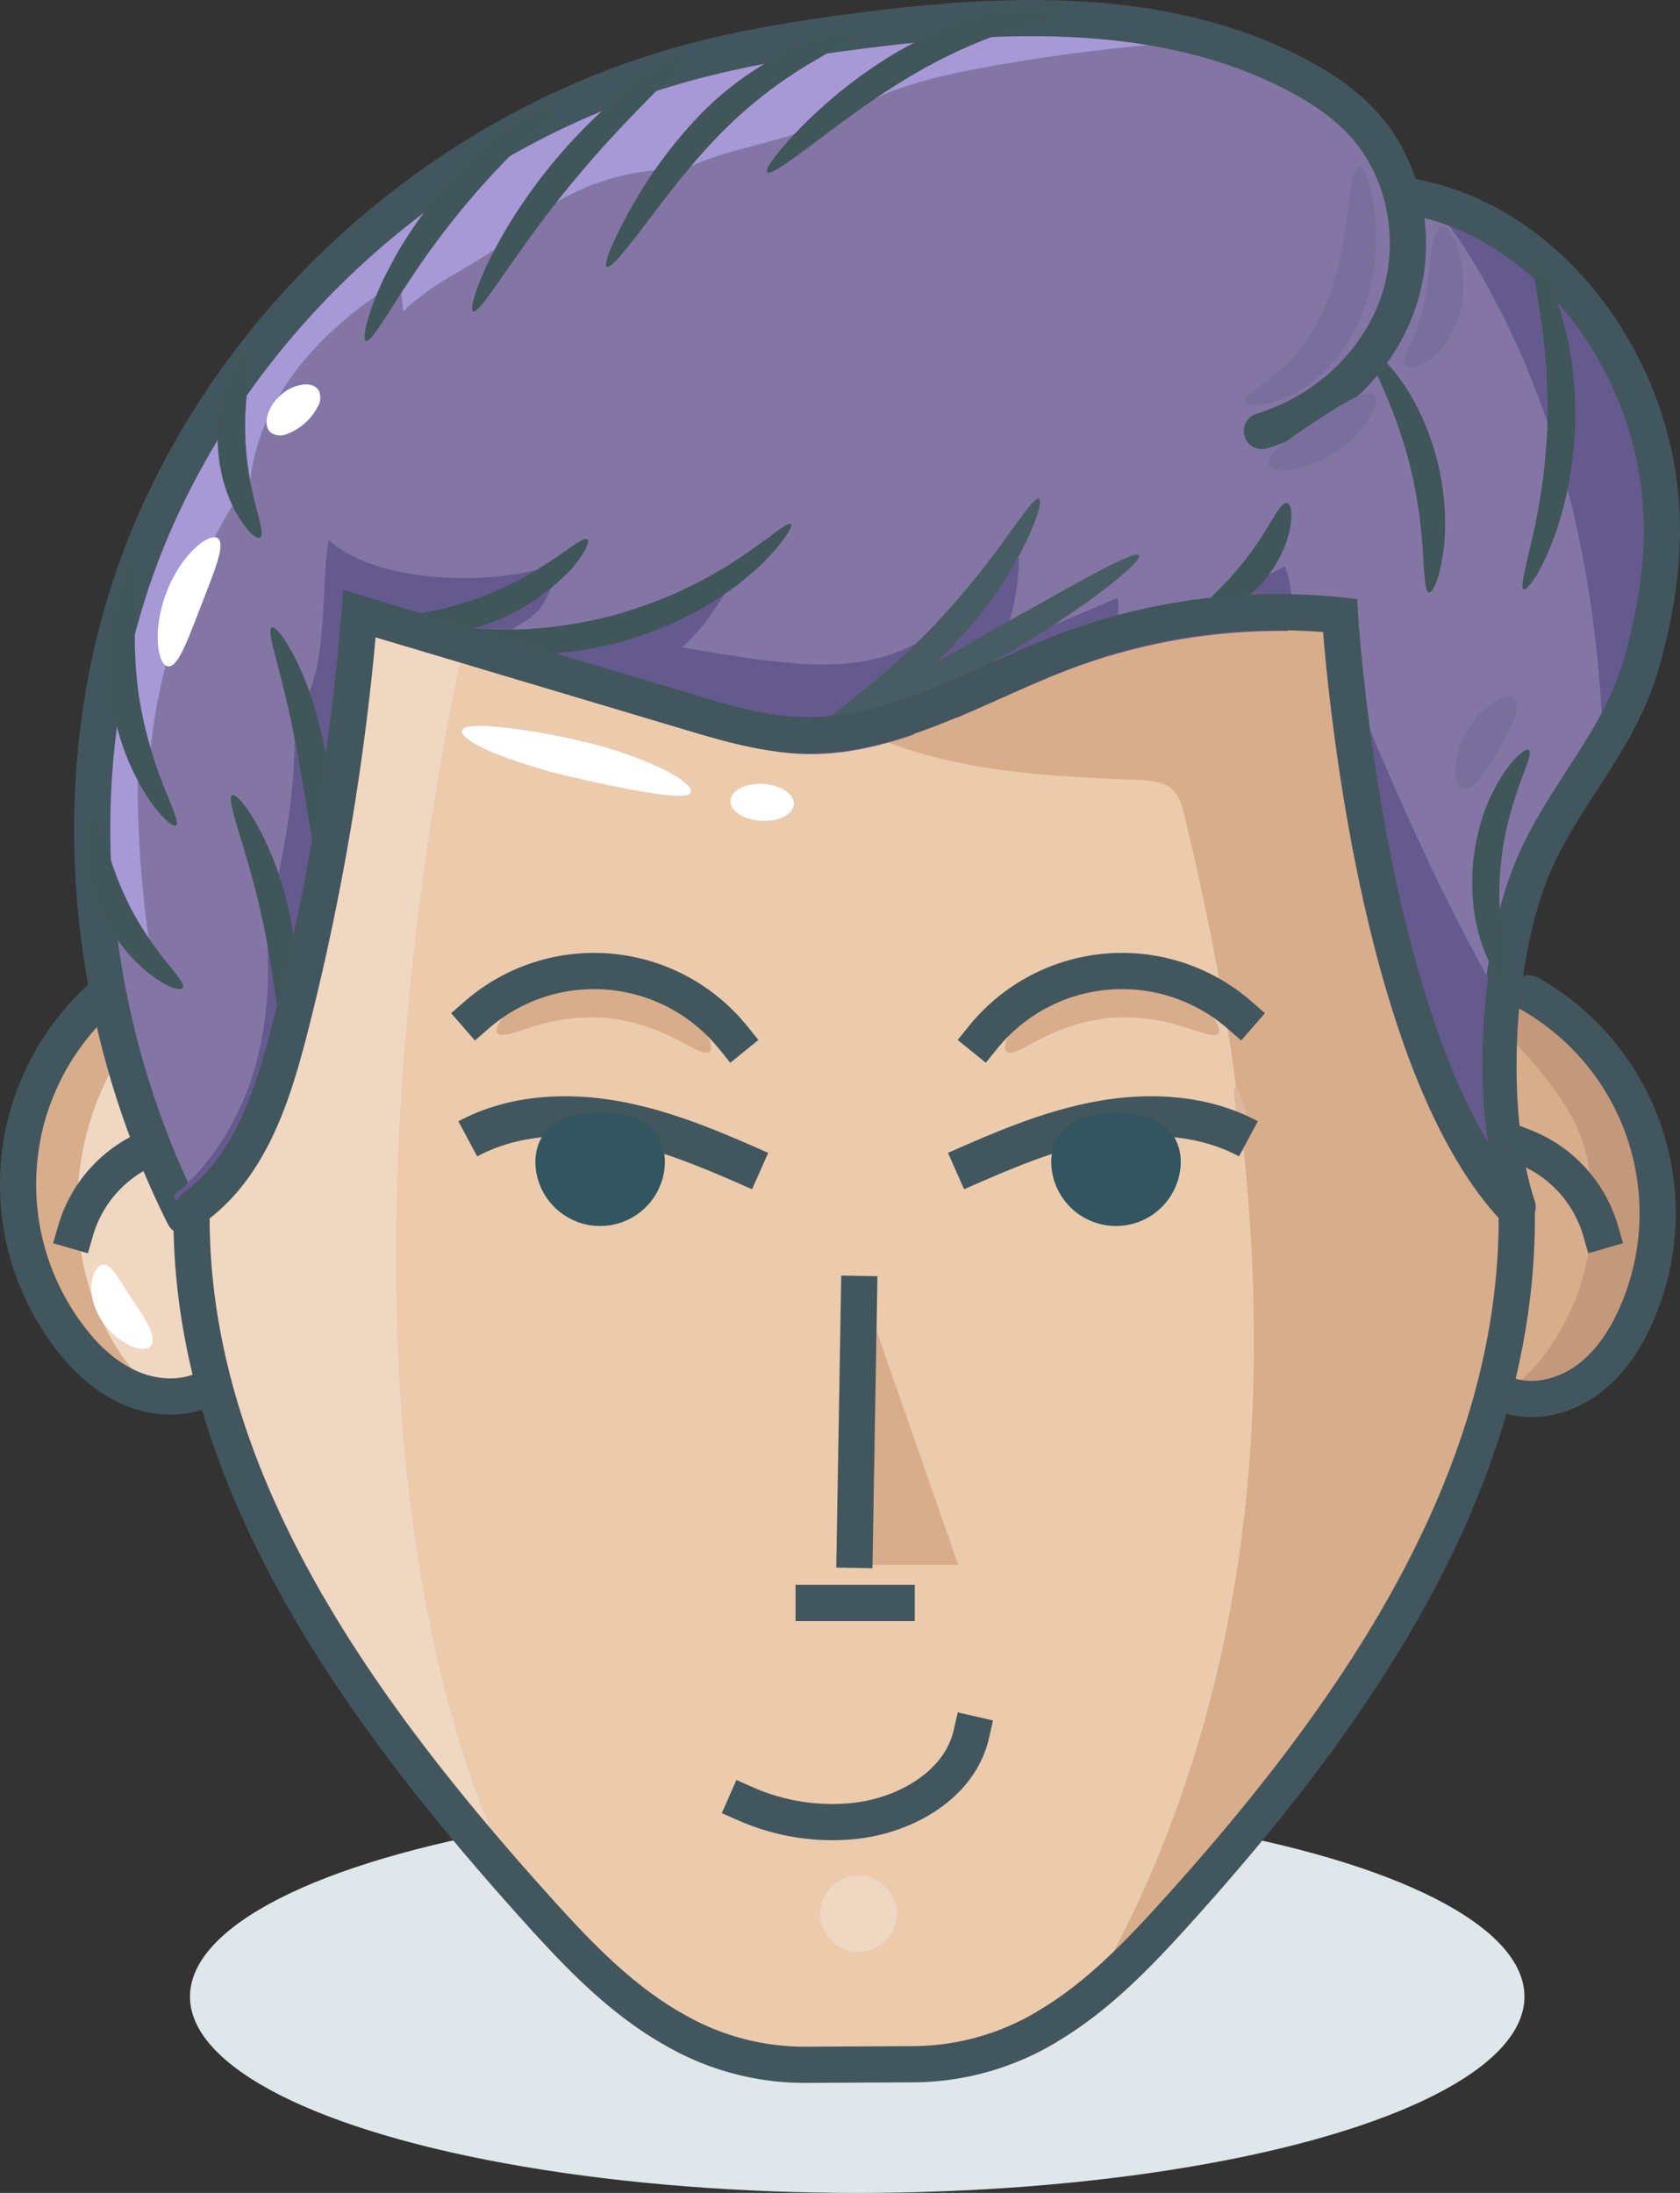
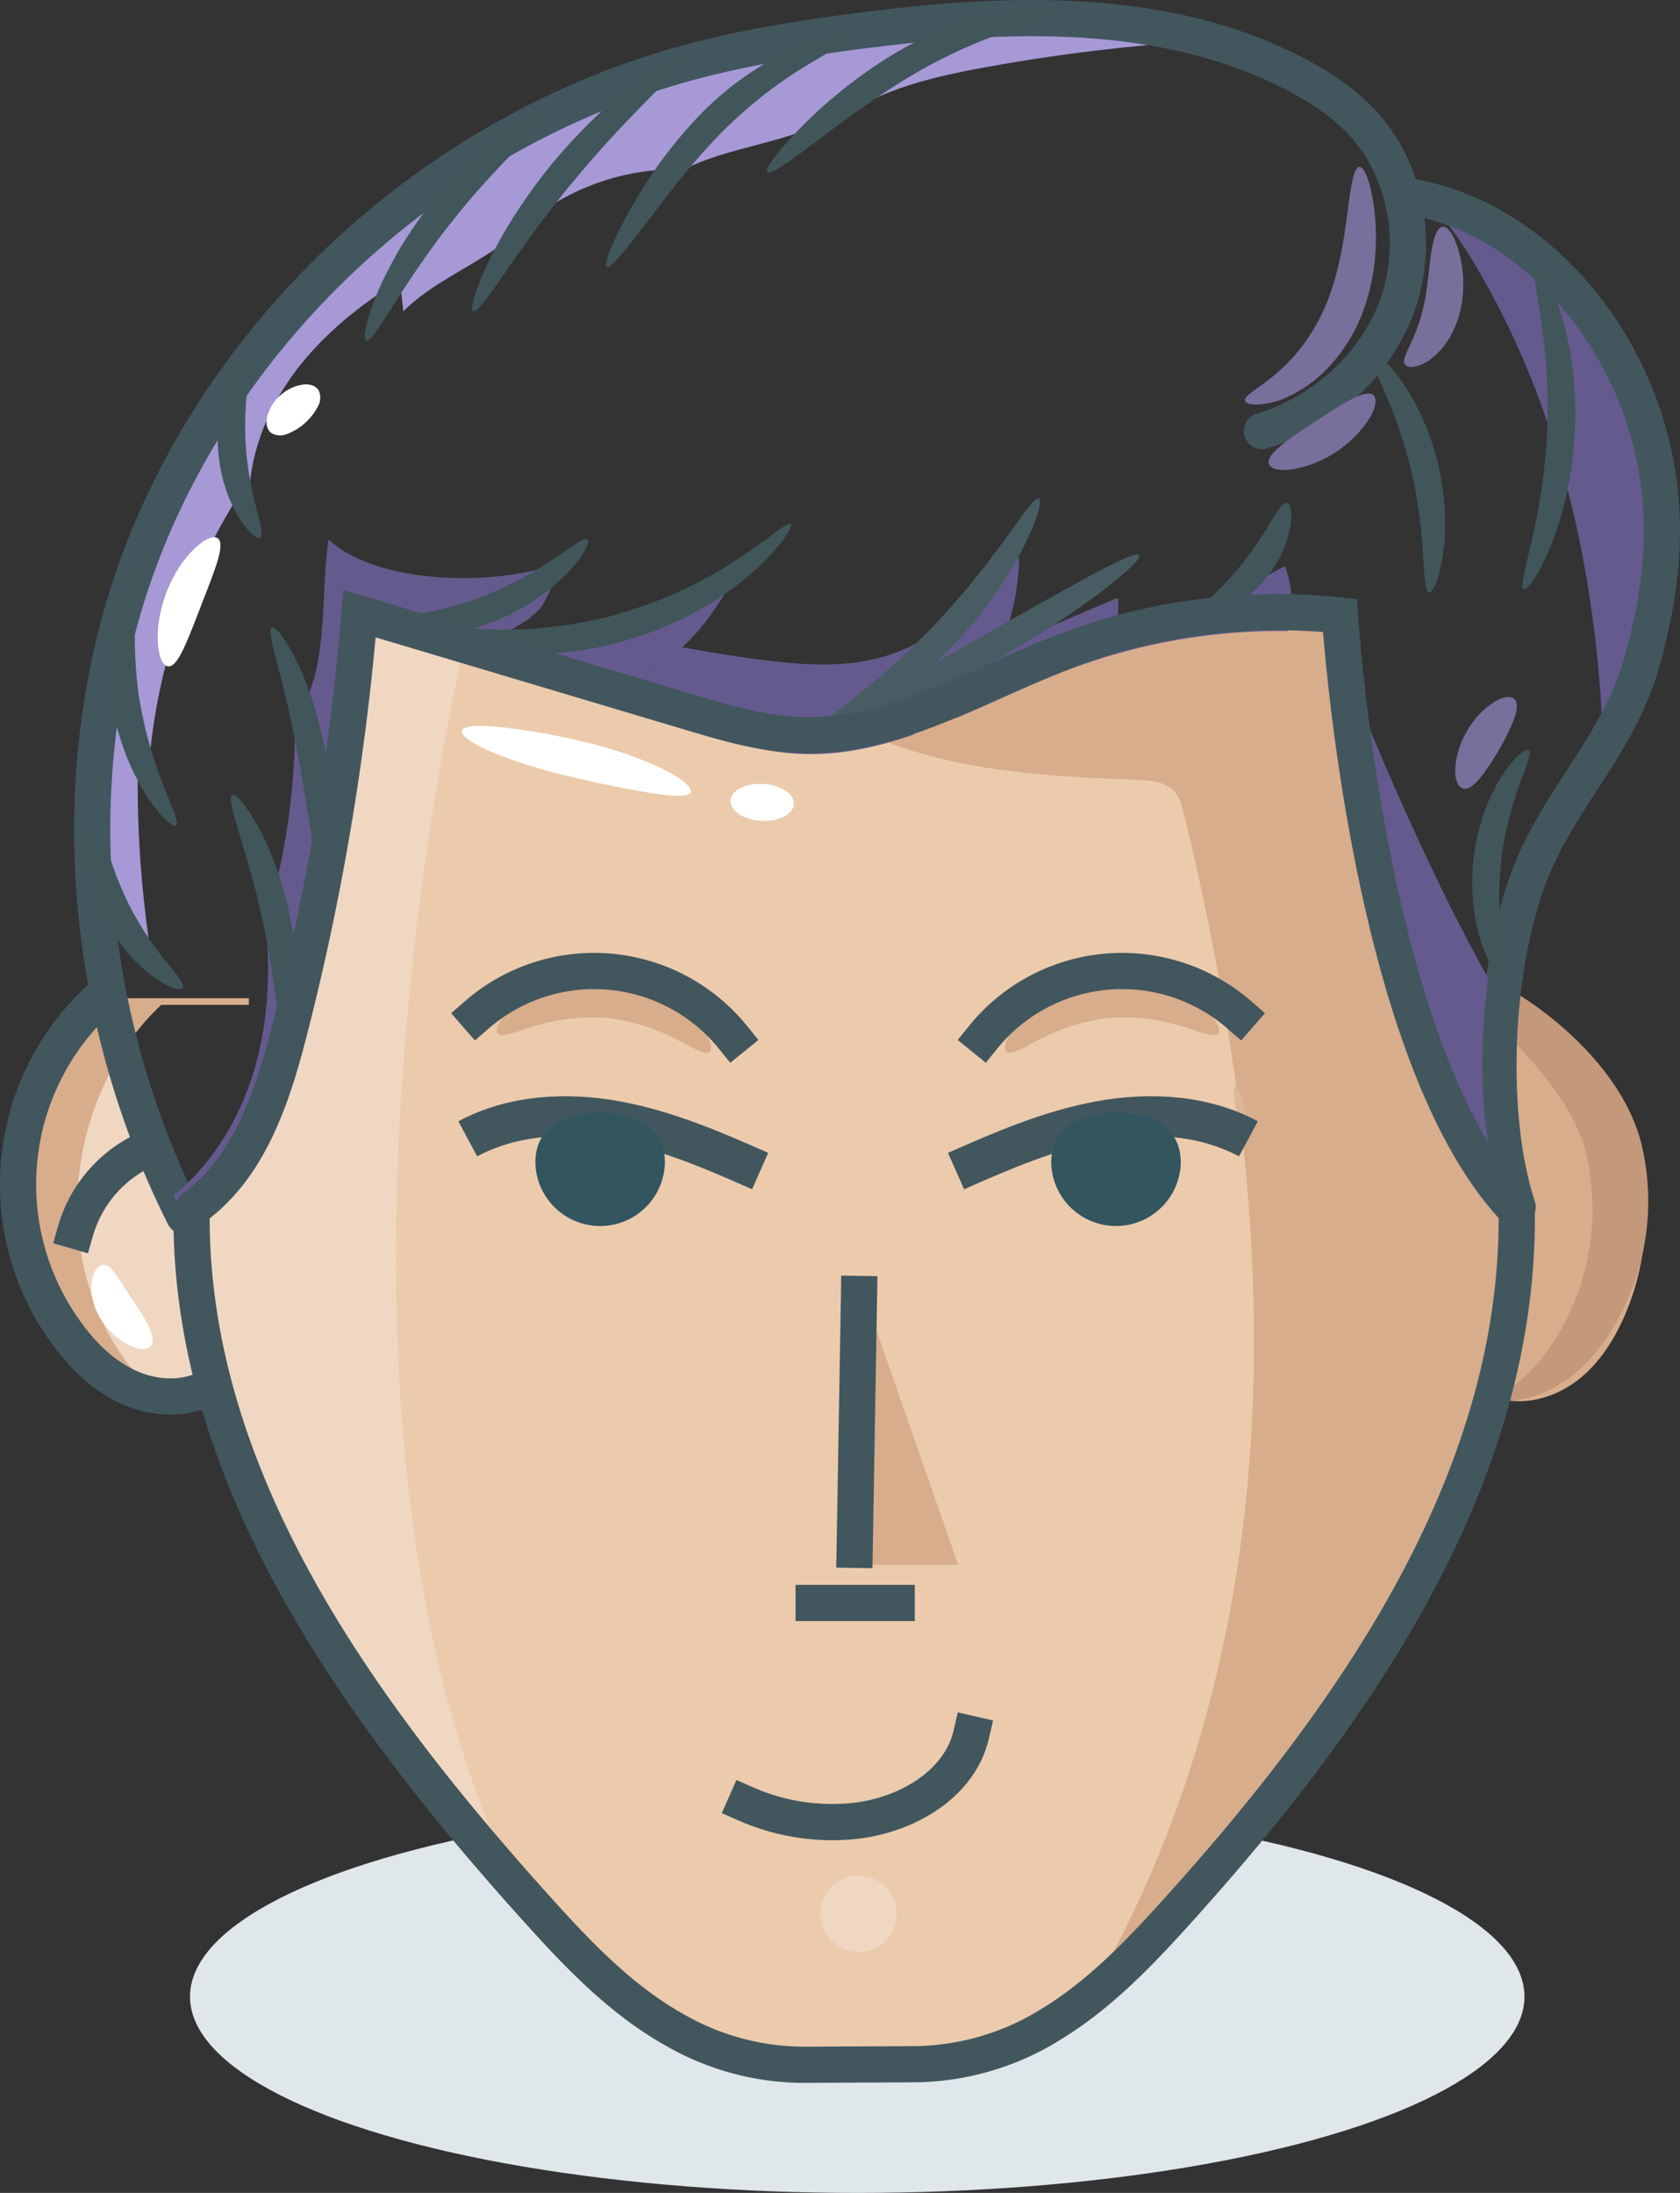
<svg xmlns="http://www.w3.org/2000/svg" viewBox="0 0 464.12 605.75">
  <rect x="0" y="0" width="464.12" height="605.75" fill="#333333" stroke="none" />
  <defs>
    <style>.cls-1{fill:#dfe7ea;}.cls-2{fill:#f0d7c2;}.cls-3{fill:#d7ad8c;}.cls-4{fill:#c4987a;}.cls-5{fill:#8376a5;}.cls-6{fill:#655a8e;}.cls-7{fill:#ebcbac;}.cls-16,.cls-8,.cls-9{fill:none;stroke:#42565e;stroke-miterlimit:10;}.cls-8{stroke-linecap:round;}.cls-8,.cls-9{stroke-width:10px;}.cls-9{stroke-linecap:square;}.cls-10{fill:#dcb79b;}.cls-11{fill:#fff;}.cls-12{fill:#40565a;}.cls-13{fill:#a699d6;}.cls-14{fill:#485d63;}.cls-15{fill:#796f9c;}.cls-16{stroke-width:11px;}.cls-17{fill:#325560;}</style>
  </defs>
  <title>Asset 120</title>
  <g id="Layer_2" data-name="Layer 2">
    <g id="Layer_1-2" data-name="Layer 1">
      <ellipse class="cls-1" cx="236.82" cy="551.53" rx="184.33" ry="54.22" />
      <path class="cls-2" d="M30.24,275.91A69.67,69.67,0,0,0,21.69,369c4.48,6,10.06,11.3,16.89,14.32s15,3.46,21.65,0" />
      <path class="cls-3" d="M18,366.5c3.62,6.7,8.36,12.95,14.66,17.24,2.69,1.84,7,1.57,11.13,1.27-5.9-4.26-10.4-10.26-13.86-16.68-15.65-29-9.35-68.14,14.59-90.75H68.76v-1.84H32.58C8.64,298.37,2.34,337.52,18,366.5Z" />
      <path class="cls-3" d="M419,275a69.67,69.67,0,0,1,29.75,88.61c-3,6.84-7.19,13.32-13.14,17.82s-13.82,6.82-21.06,5" />
      <path class="cls-4" d="M411.42,386.76a29.59,29.59,0,0,0,19.15-4.19c6.72-4,11.79-10.17,15.61-16.77A67.58,67.58,0,0,0,453.47,316c-4.12-16.58-18.64-31.49-33.49-41l-1,13.49c7.89,8.45,16.35,18.74,19.1,29.76a67.58,67.58,0,0,1-7.29,49.78c-3.82,6.6-8.9,12.74-15.61,16.77A30.36,30.36,0,0,1,411.42,386.76Z" />
-       <path class="cls-5" d="M452.36,118.46c-8.78-30.07-32.4-57-62.92-63.67a46.85,46.85,0,0,0-9.71-17.86c-5.41-6.13-12.35-10.72-19.61-14.48-36.17-18.7-79.26-17-119.65-11.85-16.15,2.07-32.27,4.63-48,8.91C128.34,37,73,84.38,45.91,145.09s-22.25,133.54,7.56,193L262.36,185.91V334.35H414.7c-8.85-26.74-4.64-73.12,7.76-98.72,9.21-19,22.61-32.09,28.47-53.07C457,160.94,458.72,140.29,452.36,118.46Z" />
      <path class="cls-6" d="M454.65,186.37C452,196,447.72,203.88,443,211.49c-.82-48.6-11-97.83-36.11-139.38A92.48,92.48,0,0,0,398.41,60c28,8.43,49.4,34,57.66,62.31C462.44,144.1,460.69,164.75,454.65,186.37Z" />
      <path class="cls-7" d="M53.69,331.22c15.1-11.09,21.39-30.36,26.05-48.51A691.24,691.24,0,0,0,99.16,167.36l91,27.16c10,3,20.12,6,30.54,6.38,26.17,1,49.73-14.31,74.25-23.5A165.16,165.16,0,0,1,370,167.87s7.5,121.7,48.83,164.47c.81,73-43.54,137.46-92.3,191.78-11.27,12.55-23,25.08-37.55,33.62l-.21.12a72.52,72.52,0,0,1-36.5,10.2l-29.86.15a71.65,71.65,0,0,1-36.73-9.91l-1-.56c-14.55-8.54-26.28-21.06-37.55-33.62C98.47,469.8,52,405.33,52.78,332.34" />
      <path class="cls-2" d="M146.18,528.31c-48.31-54-94-118-93.24-190.45l.91-1.13c15.09-11.09,21.39-30.36,26-48.51A690.78,690.78,0,0,0,99.31,172.88l28.18,8.41C118.46,222.82,83,409.19,146.18,528.31Z" />
      <path class="cls-3" d="M323.51,525.35a270.7,270.7,0,0,1-19.2,19.85c22.46-40.14,35.38-85.8,40-131.73,6.33-63.1-2.24-126.93-17.2-188.56-.55-2.26-1.17-4.63-2.75-6.34-2.47-2.67-6.5-3-10.13-3.13-20.76-.84-41.76-1.81-61.63-7.87a105.08,105.08,0,0,1-17.44-7c19.43-4.07,37.77-14.78,56.7-21.88A165.11,165.11,0,0,1,367,169.1s7.49,121.69,48.83,164.46C416.61,406.56,372.26,471,323.51,525.35Z" />
      <path class="cls-8" d="M390.57,54.45c31.3,6,55.6,33.41,64.53,64,6.37,21.82,4.61,42.47-1.43,64.1-5.86,21-19.26,34.06-28.47,53.07-12.4,25.6-14.78,71.07-5.93,97.81" />
      <path class="cls-8" d="M27.49,275.91A69.67,69.67,0,0,0,18.93,369c4.48,6,10.06,11.3,16.89,14.32s15,3.46,21.65,0" />
-       <path class="cls-8" d="M422.38,274.38A69.67,69.67,0,0,1,452.13,363c-3,6.84-7.19,13.32-13.14,17.82s-13.82,6.82-21.06,5" />
      <polygon class="cls-3" points="237.17 353.31 237.17 432.24 264.71 432.24 237.17 353.31" />
      <polyline class="cls-9" points="237.32 357.44 236.19 423.51 236.11 428.1" />
      <path class="cls-10" d="M344.27,308.58c.57,5-.41,9-1.09,8.93s-.9-4-1.45-8.65-1.2-8.52-.51-8.75S343.71,303.58,344.27,308.58Z" />
      <path class="cls-11" d="M160.6,204.75a109.34,109.34,0,0,1,22.25,7.54c5.49,2.71,8.48,5.28,8,6.57s-4.34,1.18-10.15.31-13.7-2.41-22.45-4.49A144,144,0,0,1,136,207.81c-5.57-2.38-8.76-4.67-8.36-6s4.24-1.55,10.15-1A175.83,175.83,0,0,1,160.6,204.75Z" />
      <path class="cls-12" d="M397.3,128.18a75.72,75.72,0,0,1,1.9,14c0,2.17.07,4.23-.09,6.16-.07,1-.1,1.89-.21,2.78l-.35,2.55c-1,6.48-2.82,10.19-3.8,10s-1.24-4.15-1.61-10.27L393,151c0-.83-.16-1.7-.23-2.59-.11-1.78-.38-3.68-.6-5.67-.54-4-1.27-8.29-2.32-12.78s-2.39-8.66-3.69-12.45c-.71-1.87-1.32-3.68-2-5.33-.34-.83-.63-1.65-1-2.41l-.95-2.21c-2.43-5.63-4.08-9.23-3.19-9.9s4.05,1.91,7.9,7.22l1.46,2.11c.5.74.95,1.55,1.44,2.38,1,1.65,1.9,3.5,2.85,5.46A75.74,75.74,0,0,1,397.3,128.18Z" />
      <path class="cls-12" d="M435.13,118.25a108.47,108.47,0,0,1-2.34,18.33c-.67,2.76-1.29,5.39-2.1,7.78-.39,1.2-.73,2.37-1.14,3.46L428.33,151a55.23,55.23,0,0,1-2.41,5.25c-.39.76-.74,1.46-1.11,2.09s-.74,1.19-1.08,1.69c-1.34,2-2.3,3-2.79,2.77-1-.47.38-5.47,2.21-13.44l.71-3.13c.25-1.08.43-2.23.67-3.4.51-2.34.86-4.87,1.31-7.51A173.57,173.57,0,0,0,427.48,118a173.79,173.79,0,0,0-.37-17.39c-.26-2.66-.43-5.21-.77-7.58-.16-1.18-.25-2.34-.42-3.44l-.48-3.17c-1.25-8.08-2.3-13.17-1.24-13.56.5-.18,1.38.87,2.58,3q.45.79,1,1.76c.32.66.62,1.38,1,2.17a55.19,55.19,0,0,1,2,5.41l1,3.21c.33,1.12.59,2.31.89,3.54.64,2.45,1.06,5.11,1.53,7.91A108.47,108.47,0,0,1,435.13,118.25Z" />
      <path class="cls-12" d="M407,237.87a61.19,61.19,0,0,1,3-13.43,51.88,51.88,0,0,1,2.35-5.53c.43-.84.8-1.66,1.25-2.41l1.31-2.14a30.51,30.51,0,0,1,2.52-3.48c.4-.49.77-.95,1.14-1.34s.75-.73,1.09-1c1.35-1.2,2.28-1.69,2.71-1.38.91.66-.62,4.15-2.6,9.64l-.77,2.16c-.27.75-.48,1.55-.74,2.36-.56,1.61-1,3.38-1.49,5.21A83.83,83.83,0,0,0,414.29,251c.13,1.9.18,3.72.4,5.4.1.85.14,1.68.25,2.46l.32,2.27c.83,5.79,1.62,9.51.59,10-.48.21-1.3-.46-2.37-1.9q-.4-.54-.85-1.23c-.29-.46-.55-1-.84-1.54A30.49,30.49,0,0,1,410,262.5l-.85-2.36c-.28-.83-.48-1.71-.73-2.61a51.91,51.91,0,0,1-1.18-5.89A61.23,61.23,0,0,1,407,237.87Z" />
      <path class="cls-13" d="M338.06,11a505.1,505.1,0,0,0-65.52,7.53c-9.44,1.72-18.9,3.72-27.78,7.32C237.13,29,230,33.22,222.27,36.08l-1,.35c-15.13,5.37-33.2,6.48-43.21,19L179.81,52q1.31-2.53,2.6-5.07a64.64,64.64,0,0,0-39.5,17c-.84.79-1.73,1.54-2.63,2.27-9,7.24-20.27,11.3-28.87,19.81q-.45-4.32-.89-8.65-2,1.23-3.94,2.52c-9.37,6.19-18,13.53-24.81,22.49-7.31,9.7-12.31,21.4-12.89,33.52a2.76,2.76,0,0,0-1.28-1.65c-.22.33-.44.67-.65,1a164.8,164.8,0,0,0-25.72,75.23q-1.39-4.56-2.77-9.1c-.08,1.17-.16,2.37-.21,3.63a304,304,0,0,0,3.3,57.5,58,58,0,0,1-13.19-23.61,221.08,221.08,0,0,1,5.31-59.68A200.24,200.24,0,0,1,46,142.48a217.66,217.66,0,0,1,18.72-33.54A52.26,52.26,0,0,1,66.84,100a231.53,231.53,0,0,1,78.78-67.78,147.77,147.77,0,0,0-11.25,10A223.1,223.1,0,0,1,179,21.07q6.69-2.31,13.52-4.18a312,312,0,0,1,36.29-7.31c3.89-.58,7.79-1.1,11.68-1.61,10.4-1.34,21-2.43,31.56-3C294.53,3.75,317,4.85,338.06,11Z" />
      <path class="cls-8" d="M50.86,335.92C21,276.49,16.19,203.66,43.3,142.95S125.73,34.84,189.89,17.37c15.71-4.28,31.83-6.84,48-8.91,40.39-5.18,83.48-6.85,119.65,11.85,7.26,3.75,14.2,8.35,19.61,14.48C388.79,48,392,67.82,386,84.4s-20.53,29.56-37.4,34.67" />
      <path class="cls-12" d="M119.45,55.71a122.27,122.27,0,0,1,11.37-12.29c1.91-1.73,3.71-3.37,5.52-4.79s3.48-2.72,5.07-3.83c6.39-4.44,10.89-6.3,11.46-5.47,1.28,1.85-13.39,13.4-27.43,31.16C111.22,78.11,103.19,95,101.1,94.13c-.93-.38-.12-5.17,2.8-12.39.74-1.8,1.58-3.75,2.62-5.79s2.18-4.19,3.45-6.44A122.24,122.24,0,0,1,119.45,55.71Z" />
      <path class="cls-12" d="M152.92,44.74a155.46,155.46,0,0,1,12.6-13.37c2.09-1.91,4.07-3.71,6-5.29s3.78-3,5.5-4.29c6.91-5,11.74-7.28,12.34-6.46,1.32,1.81-14.6,14.92-30.58,34.31C142.68,68.9,132.71,87,130.69,86c-.91-.44.42-5.6,4.09-13.32.92-1.92,2-4,3.21-6.2s2.61-4.49,4.1-6.89A155.46,155.46,0,0,1,152.92,44.74Z" />
      <path class="cls-12" d="M193,32.11a87.62,87.62,0,0,1,14.89-12.4,79.37,79.37,0,0,1,14-7.35c8.37-3.31,14-3.82,14.24-2.87s-4.55,3.39-11.85,7.73a121.7,121.7,0,0,0-25.76,20.23c-8.94,9.23-15.89,18.86-21.16,25.73s-8.78,11.07-9.7,10.51,1-5.67,5.14-13.44A127.77,127.77,0,0,1,193,32.11Z" />
      <path class="cls-12" d="M246.25,15.32A101.07,101.07,0,0,1,263,7.14a76.92,76.92,0,0,1,14.74-4c8.63-1.37,14-.51,14.08.47s-5,2.2-12.8,4.79a141.76,141.76,0,0,0-28.82,13.45c-10.67,6.49-19.73,13.51-26.43,18.52s-11.06,8-11.8,7.22,2.32-5.1,8.21-11.27A131.37,131.37,0,0,1,246.25,15.32Z" />
      <path class="cls-12" d="M38.39,192.46a120.8,120.8,0,0,0,3.08,13.79c.66,2.07,1.22,4.08,1.91,5.9.33.91.6,1.82.94,2.67l.95,2.43c2.44,6.21,4.26,10.1,3.34,10.76-.43.31-1.43-.29-2.9-1.67q-.55-.52-1.19-1.18c-.41-.45-.81-1-1.26-1.52a38.32,38.32,0,0,1-2.81-3.91L39,217.34c-.5-.84-.94-1.75-1.43-2.68a65,65,0,0,1-2.76-6.13,71.66,71.66,0,0,1-4.66-30.3,64.9,64.9,0,0,1,.79-6.68c.19-1,.33-2,.56-3l.69-2.72a38.34,38.34,0,0,1,1.5-4.57c.26-.66.49-1.27.74-1.83s.53-1,.78-1.48c1-1.76,1.76-2.63,2.26-2.47,1.07.35.52,4.61.05,11.26l-.17,2.61c-.06.9,0,1.85-.09,2.82-.11,1.94,0,4,0,6.2A120.86,120.86,0,0,0,38.39,192.46Z" />
      <path class="cls-12" d="M36.06,250.75a94.42,94.42,0,0,0,5.12,8.54c.9,1.25,1.71,2.48,2.56,3.55.42.55.8,1.1,1.2,1.6l1.16,1.45c3,3.71,5,6.11,4.35,7s-3.77,0-8.06-3.08l-1.65-1.24c-.57-.44-1.1-1-1.68-1.47a42.43,42.43,0,0,1-3.46-3.52,47.69,47.69,0,0,1-10.33-19.94,42.32,42.32,0,0,1-.88-4.85c-.09-.77-.19-1.5-.23-2.22s0-1.4-.06-2.06c0-5.26,1.13-8.39,2.13-8.36s1.91,3.05,3.23,7.61l.52,1.78c.18.62.41,1.25.62,1.91.38,1.32.92,2.69,1.42,4.14A94.39,94.39,0,0,0,36.06,250.75Z" />
      <path class="cls-12" d="M67.93,123.65A94.35,94.35,0,0,0,69.15,133c.31,1.43.54,2.81.87,4.07.16.64.27,1.27.43,1.86l.44,1.71c1.13,4.37,1.93,7.26,1,7.85s-3.35-1.43-6-5.72l-1-1.71c-.33-.6-.61-1.25-.92-1.92a40.14,40.14,0,0,1-1.7-4.39,45.45,45.45,0,0,1-1.49-21.39,40.27,40.27,0,0,1,1.08-4.58c.22-.71.4-1.39.64-2l.73-1.83c2-4.61,4.21-6.91,5.12-6.49s.62,3.42.11,7.91l-.2,1.76c-.07.61-.1,1.25-.17,1.9-.15,1.3-.19,2.7-.3,4.16A94.26,94.26,0,0,0,67.93,123.65Z" />
      <path class="cls-6" d="M355.66,174.31a165.11,165.11,0,0,0-59.78,10.43c-10.63,4-21.07,9.1-31.63,13.56v-4.12L252.17,203a106,106,0,0,1-14.22,3.9c-1.55.3-3.11.56-4.69.78a69.08,69.08,0,0,1-11.64.58c-10.43-.39-20.55-3.4-30.53-6.38l-56.29-16.8-14.54-4.34-20.14-6q-2.75,33.38-8.73,66.39Q87.06,265.14,81,288.82c-.1.41-.21.82-.31,1.23-4.66,18.14-10.95,37.42-26,48.5l-.92,1.13c0,1.12,0,2.25,0,3.36Q50.69,336.71,48,330.2c11.22-9.15,18.92-22.41,22.74-36.44,4.32-15.88,4-32.73,1.4-49a1.49,1.49,0,0,0,1.43.57c1.44-.21,3-2.36,3.4-4.18a188.87,188.87,0,0,0,4.36-49.24c0-.66-.06-1.31-.09-2l3.23,3.4c6-11.47,4.25-31.47,6.3-44.25,13.89,12.88,48.77,13.2,66.08,5.51-4.33,3.77-5,12.86-10.1,15.6,1.53,0-8.28,5-6.75,4.94a129.75,129.75,0,0,0,65.78-21.6c-5.24,11-14.41,26.68-26,30.42,1.69.36,2.65-6.32,4.34-6q12.47,2.51,25.09,4.17c12.06,1.61,24.59,2.62,36.17-1.11,14.49-4.66,25.64-16.08,36.16-27.09q0,2.9-.35,5.8a65.84,65.84,0,0,1-5,19.31l32.61-13.88c.05.5.09,1,.12,1.51a27,27,0,0,1-3.55,14.74q25.15-11.8,49.59-25A27.75,27.75,0,0,1,355.66,174.31Z" />
      <path class="cls-6" d="M411.74,319.21c-8.3-10.85-15.05-25-20.53-40.32-.08-.22-.16-.44-.23-.65-11.25-33.09-16.84-70.92-19.39-93.54,10.71,26.93,25,59.59,39.5,85.45h0C408.88,287.05,408.92,304.81,411.74,319.21Z" />
      <path class="cls-14" d="M269.63,176.7c24.26-13.66,43.82-25.11,45.05-23.33s-16.68,16.14-41.28,30-46.18,21.74-47,19.86S245.4,190.42,269.63,176.7Z" />
      <path class="cls-14" d="M257.18,173.65c4.41-4.6,8.39-9.18,11.9-13.46,1.71-2.18,3.38-4.21,4.84-6.2.74-1,1.49-1.92,2.16-2.85l1.94-2.68c4.93-6.84,8-11.24,9-10.75s-.41,5.73-4.33,13.56l-1.59,3c-.56,1.05-1.22,2.11-1.87,3.22-1.28,2.24-2.84,4.51-4.47,6.91a121.8,121.8,0,0,1-26.14,27c-2.34,1.71-4.56,3.34-6.75,4.7-1.09.69-2.12,1.38-3.15,2l-3,1.69c-7.7,4.18-13,5.67-13.41,4.78s3.78-4.16,10.45-9.32l2.61-2c.91-.7,1.81-1.48,2.78-2.25,1.94-1.52,3.92-3.26,6-5C248.28,182.34,252.73,178.22,257.18,173.65Z" />
      <path class="cls-12" d="M167.43,170.51a127.73,127.73,0,0,0,20.86-7.38c3-1.53,6-2.88,8.6-4.48,1.31-.77,2.63-1.44,3.82-2.21l3.41-2.23c2.24-1.34,4.06-2.84,5.78-4,.84-.61,1.67-1.15,2.38-1.68s1.35-1.06,1.94-1.5c2.38-1.77,3.91-2.61,4.3-2.26s-.39,1.87-2.19,4.37q-.68.93-1.54,2c-.6.72-1.3,1.44-2,2.23a55.67,55.67,0,0,1-5.34,5.13l-3.32,2.77c-1.17.95-2.49,1.79-3.81,2.73a89.12,89.12,0,0,1-8.83,5.42,103.88,103.88,0,0,1-22.17,8.5,103.87,103.87,0,0,1-23.57,2.85,89.14,89.14,0,0,1-10.34-.66c-1.61-.22-3.17-.34-4.64-.63l-4.23-.9a55.7,55.7,0,0,1-7.12-2c-1-.36-2-.66-2.85-1s-1.63-.75-2.32-1.09c-2.76-1.36-4.16-2.34-4-2.84s1.92-.47,4.86,0c.73.11,1.54.26,2.42.42s1.86.23,2.89.37c2.07.25,4.38.72,7,.86l4.06.38c1.41.13,2.89.1,4.41.17,3,.2,6.29,0,9.69-.06A127.74,127.74,0,0,0,167.43,170.51Z" />
      <path class="cls-12" d="M132.77,165a101.23,101.23,0,0,0,11.59-5.33c1.7-1,3.36-1.87,4.83-2.84.74-.47,1.49-.89,2.17-1.36l2-1.33c5-3.41,8.07-5.83,8.93-5.11.4.34.13,1.39-.74,3q-.33.61-.76,1.34c-.3.47-.67.95-1.06,1.47a32.16,32.16,0,0,1-2.84,3.38L155,160c-.64.63-1.36,1.21-2.09,1.85a54.7,54.7,0,0,1-4.91,3.75,60.59,60.59,0,0,1-26.34,9.87,54.62,54.62,0,0,1-6.16.4c-1,0-1.9,0-2.79,0l-2.57-.2a32.13,32.13,0,0,1-4.36-.68c-.64-.14-1.23-.26-1.76-.41s-1-.34-1.45-.5c-1.73-.66-2.62-1.27-2.54-1.8.17-1.11,4.09-1.32,10.09-2l2.35-.29c.81-.1,1.65-.27,2.52-.4,1.74-.23,3.58-.66,5.51-1A101.21,101.21,0,0,0,132.77,165Z" />
      <path class="cls-12" d="M72.26,253c-3.94-18.19-10.05-32.28-8.1-33.34.9-.48,3.66,2.5,6.83,8.12.79,1.41,1.62,3,2.4,4.69S75,236,75.75,238a99.8,99.8,0,0,1,4,13.3,99.82,99.82,0,0,1,2,13.73c.12,2.13.24,4.15.2,6.05s-.07,3.66-.19,5.27c-.5,6.44-1.74,10.3-2.76,10.25C76.78,286.49,76.37,271.13,72.26,253Z" />
      <path class="cls-12" d="M82.64,210.52c-.93-5.11-1.91-9.93-2.87-14.31-.52-2.17-1-4.26-1.47-6.19l-.69-2.81-.68-2.58c-1.72-6.58-2.86-10.76-1.87-11.26s3.8,3,6.94,9.37l1.19,2.53c.4.89.76,1.83,1.15,2.8.8,1.94,1.5,4.06,2.24,6.29a126.38,126.38,0,0,1,3.6,14.79,156.62,156.62,0,0,1,2.4,27.28c0,7-.65,11.34-1.7,11.43s-2.36-4.11-3.69-10.92S84.46,220.74,82.64,210.52Z" />
      <path class="cls-12" d="M344.09,154.54c1.54-2,2.91-4,4.14-5.82.58-.94,1.18-1.81,1.68-2.67s1-1.65,1.46-2.38c1.79-2.95,3.1-4.91,4.17-4.69s1.56,2.67.92,6.54a22.28,22.28,0,0,1-.74,3.1,30,30,0,0,1-1.27,3.44A34.57,34.57,0,0,1,344.2,165.2a30,30,0,0,1-3,2.07,22.28,22.28,0,0,1-2.83,1.48c-3.59,1.57-6.13,1.62-6.56.71s1.11-2.74,3.53-5.19c.6-.62,1.27-1.27,2-2s1.41-1.49,2.18-2.28C340.94,158.34,342.52,156.53,344.09,154.54Z" />
      <path class="cls-8" d="M53.84,333.37C68.95,322.28,75.23,303,79.9,284.86A691.24,691.24,0,0,0,99.31,169.51l91,27.16c10,3,20.12,6,30.54,6.38,26.17,1,49.73-14.31,74.25-23.5A165.16,165.16,0,0,1,370.19,170s7.5,121.7,48.83,164.47c.81,73-43.54,137.46-92.3,191.78-11.27,12.55-23,25.08-37.55,33.62L289,560a72.52,72.52,0,0,1-36.5,10.2l-29.86.15a71.65,71.65,0,0,1-36.73-9.91l-1-.56c-14.55-8.54-26.28-21.06-37.55-33.62C98.62,472,52.12,407.48,52.93,334.49" />
      <path class="cls-15" d="M366.79,83c3.56-9.19,4.7-18.51,5.61-25.39s1.67-11.38,3.11-11.5,3.15,4.16,4.11,11.49a63.11,63.11,0,0,1,.29,13.08,57.22,57.22,0,0,1-3.61,16A46.21,46.21,0,0,1,367.44,101a36.74,36.74,0,0,1-11,8.3,22.84,22.84,0,0,1-8.9,2.45c-2.21.06-3.45-.39-3.59-1.06-.32-1.48,3.72-3.27,8.61-7.49A48.83,48.83,0,0,0,360.21,95,53.81,53.81,0,0,0,366.79,83Z" />
      <path class="cls-15" d="M393.72,82.48c.87-4.87,1.17-9.75,1.81-13.49s1.62-6.21,3-6.35,2.93,2,4.17,5.79a32.63,32.63,0,0,1,1.39,6.9,33.45,33.45,0,0,1-.35,9,27.19,27.19,0,0,1-3.21,8.81,20.26,20.26,0,0,1-5.08,5.9,11.07,11.07,0,0,1-4.8,2.28c-1.31.2-2.17-.08-2.53-.67-.73-1.26.54-3.35,1.86-6.32A49.1,49.1,0,0,0,393.72,82.48Z" />
      <path class="cls-15" d="M363.5,116.33c3.72-2.45,7.13-4.62,9.92-6.06s5-2.06,6-1.12.74,3.29-1,6.3a32.08,32.08,0,0,1-21.71,14.25c-3.46.41-5.77-.25-6.18-1.58s1-3.12,3.44-5.1S359.77,118.77,363.5,116.33Z" />
      <path class="cls-15" d="M405.25,202a22.88,22.88,0,0,1,7.56-8.1c2.52-1.51,4.63-1.74,5.6-.75s.76,3-.12,5.45a57,57,0,0,1-4.2,8.5,57,57,0,0,1-5.26,7.89c-1.67,2-3.28,3.19-4.65,2.83s-2.2-2.28-2.16-5.22A22.88,22.88,0,0,1,405.25,202Z" />
      <path class="cls-11" d="M46.05,163.48a38.77,38.77,0,0,1,3.68-7.13,28.5,28.5,0,0,1,4.21-5c2.78-2.58,5.19-3.49,6.27-2.63s.8,3.3-.21,6.55-2.66,7.39-4.44,12-3.35,8.72-4.8,11.81-2.84,5.08-4.27,5-2.54-2.4-2.85-6.18a28.52,28.52,0,0,1,.3-6.56A38.81,38.81,0,0,1,46.05,163.48Z" />
      <path class="cls-11" d="M77.47,109.21a11.49,11.49,0,0,1,6.45-3c2-.16,3.51.49,4.17,1.73a4.9,4.9,0,0,1-.29,4.37,16,16,0,0,1-8.4,7.53,4.9,4.9,0,0,1-4.37-.18c-1.16-.79-1.64-2.38-1.27-4.33A11.49,11.49,0,0,1,77.47,109.21Z" />
      <ellipse class="cls-11" cx="210.56" cy="221.64" rx="5.11" ry="8.76" transform="translate(-22.94 418.97) rotate(-86.67)" />
      <path class="cls-9" d="M224.78,442.79h22.94" />
      <path class="cls-9" d="M20.87,340A35.55,35.55,0,0,1,42,316.79" />
-       <path class="cls-9" d="M442.19,340A35.55,35.55,0,0,0,421,316.79" />
      <path class="cls-11" d="M36.71,359.23a58.7,58.7,0,0,1,4.48,7.36c1.06,2.29,1.34,4.25.37,5.29s-2.92,1-5.37-.08a19.33,19.33,0,0,1-8-6.91c-2.49-3.68-3.38-8-2.81-11.09a7,7,0,0,1,1.47-3.46,2.37,2.37,0,0,1,2.07-.95c1.42.21,2.44,1.71,3.61,3.43S35.05,356.75,36.71,359.23Z" />
      <path class="cls-3" d="M306.74,281.15a53.41,53.41,0,0,0-19.38,5.9c-4.86,2.45-8,4.52-9.27,3.52-.59-.47-.59-1.67.1-3.41a20.9,20.9,0,0,1,4.39-6.38,33.08,33.08,0,0,1,4-3.56,37.32,37.32,0,0,1,5.31-3.26,38.1,38.1,0,0,1,28.15-2.45,37.32,37.32,0,0,1,5.79,2.29,33.07,33.07,0,0,1,4.6,2.8,20.9,20.9,0,0,1,5.43,5.52c1,1.6,1.18,2.78.69,3.34-1.07,1.2-4.53-.29-9.74-1.86A53.41,53.41,0,0,0,306.74,281.15Z" />
      <path class="cls-9" d="M342.4,280.36a49.37,49.37,0,0,0-70.8,6.17" />
      <path class="cls-16" d="M264.12,323.48c12.85-5.69,25.89-11.31,39.71-13.84s28.68-1.72,41.06,4.94" />
      <path class="cls-17" d="M326.2,321.18a17.9,17.9,0,0,1-35.79,0c0-9.88,8-13.77,17.9-13.77S326.2,311.3,326.2,321.18Z" />
      <path class="cls-3" d="M167.36,281.15a53.41,53.41,0,0,1,19.38,5.9c4.86,2.45,8,4.52,9.27,3.52.59-.47.59-1.67-.1-3.41a20.9,20.9,0,0,0-4.39-6.38,33.08,33.08,0,0,0-4-3.56,37.32,37.32,0,0,0-5.31-3.26A38.1,38.1,0,0,0,154,271.51a37.32,37.32,0,0,0-5.79,2.29,33.07,33.07,0,0,0-4.6,2.8,20.9,20.9,0,0,0-5.43,5.52c-1,1.6-1.18,2.78-.69,3.34,1.07,1.2,4.53-.29,9.74-1.86A53.41,53.41,0,0,1,167.36,281.15Z" />
      <path class="cls-9" d="M131.69,280.36a49.37,49.37,0,0,1,70.8,6.17" />
      <path class="cls-16" d="M210,323.48c-12.85-5.69-25.89-11.31-39.71-13.84s-28.68-1.72-41.06,4.94" />
      <path class="cls-17" d="M147.9,321.18a17.9,17.9,0,0,0,35.79,0c0-9.88-8-13.77-17.9-13.77S147.9,311.3,147.9,321.18Z" />
      <path class="cls-9" d="M206,498.28A59.24,59.24,0,0,0,236,503c14.26-1.51,29.15-10,32.35-24" />
      <circle class="cls-2" cx="237.17" cy="528.6" r="10.55" transform="translate(-329.15 406.34) rotate(-53.65)" />
    </g>
  </g>
</svg>